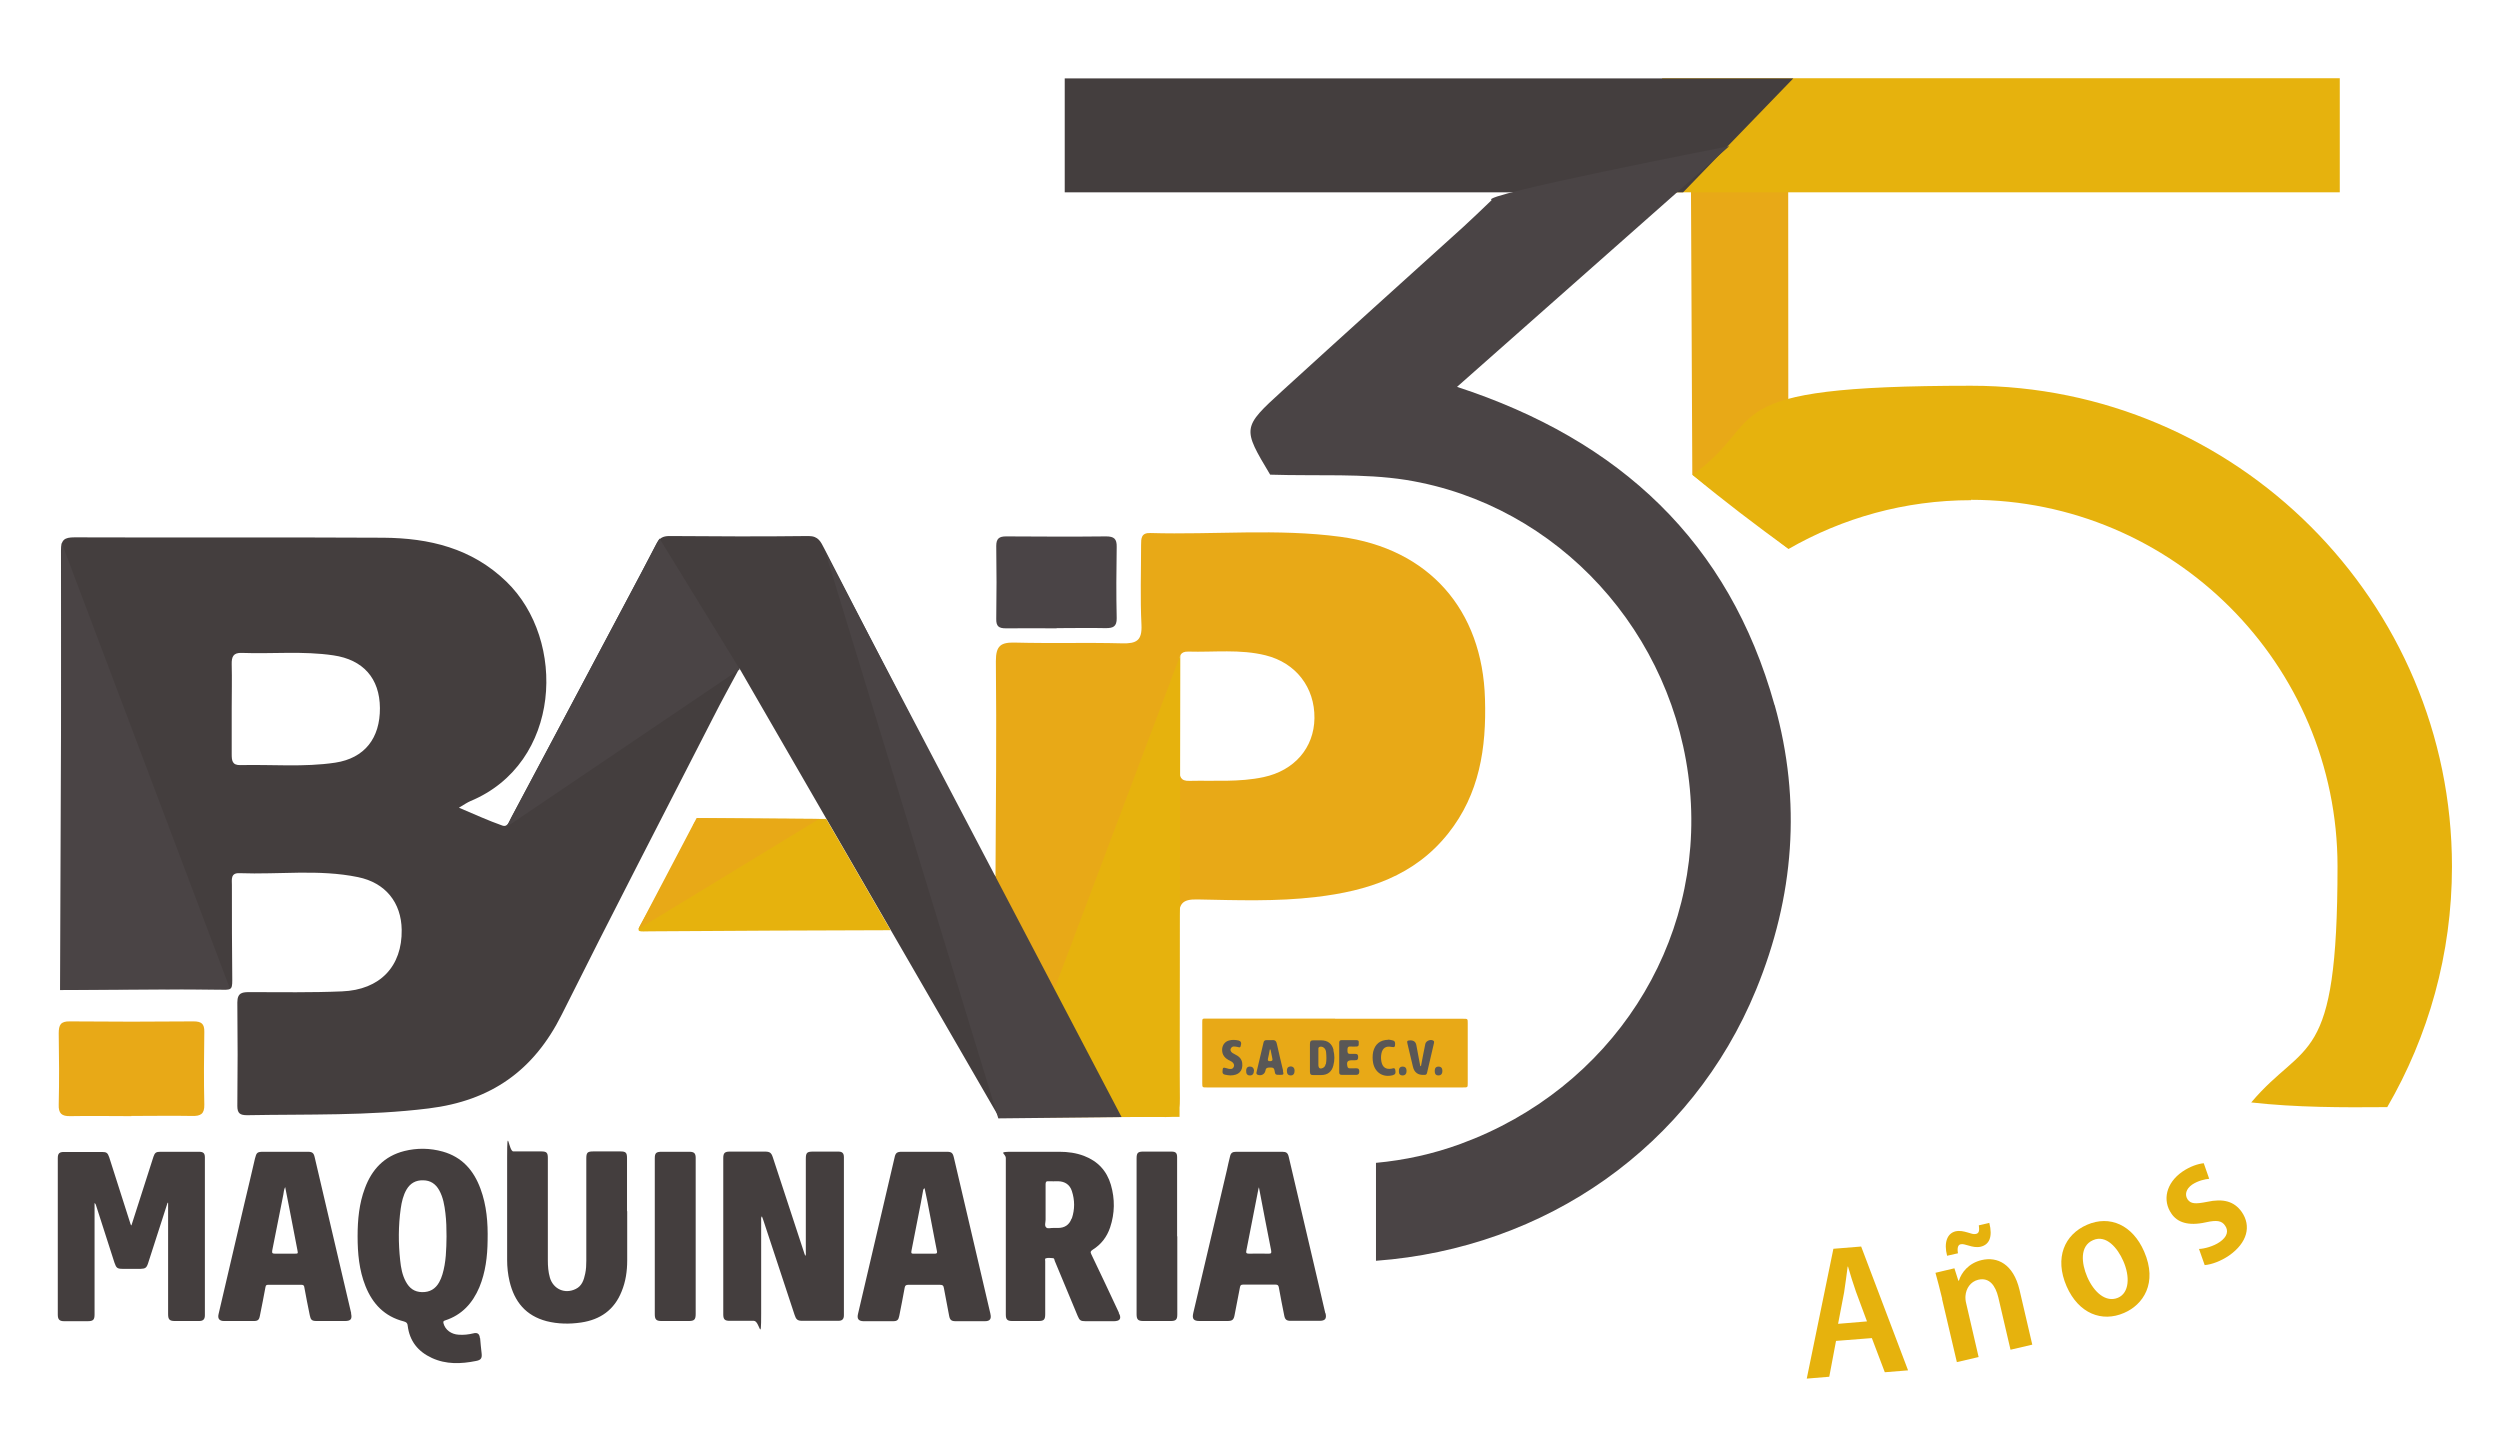
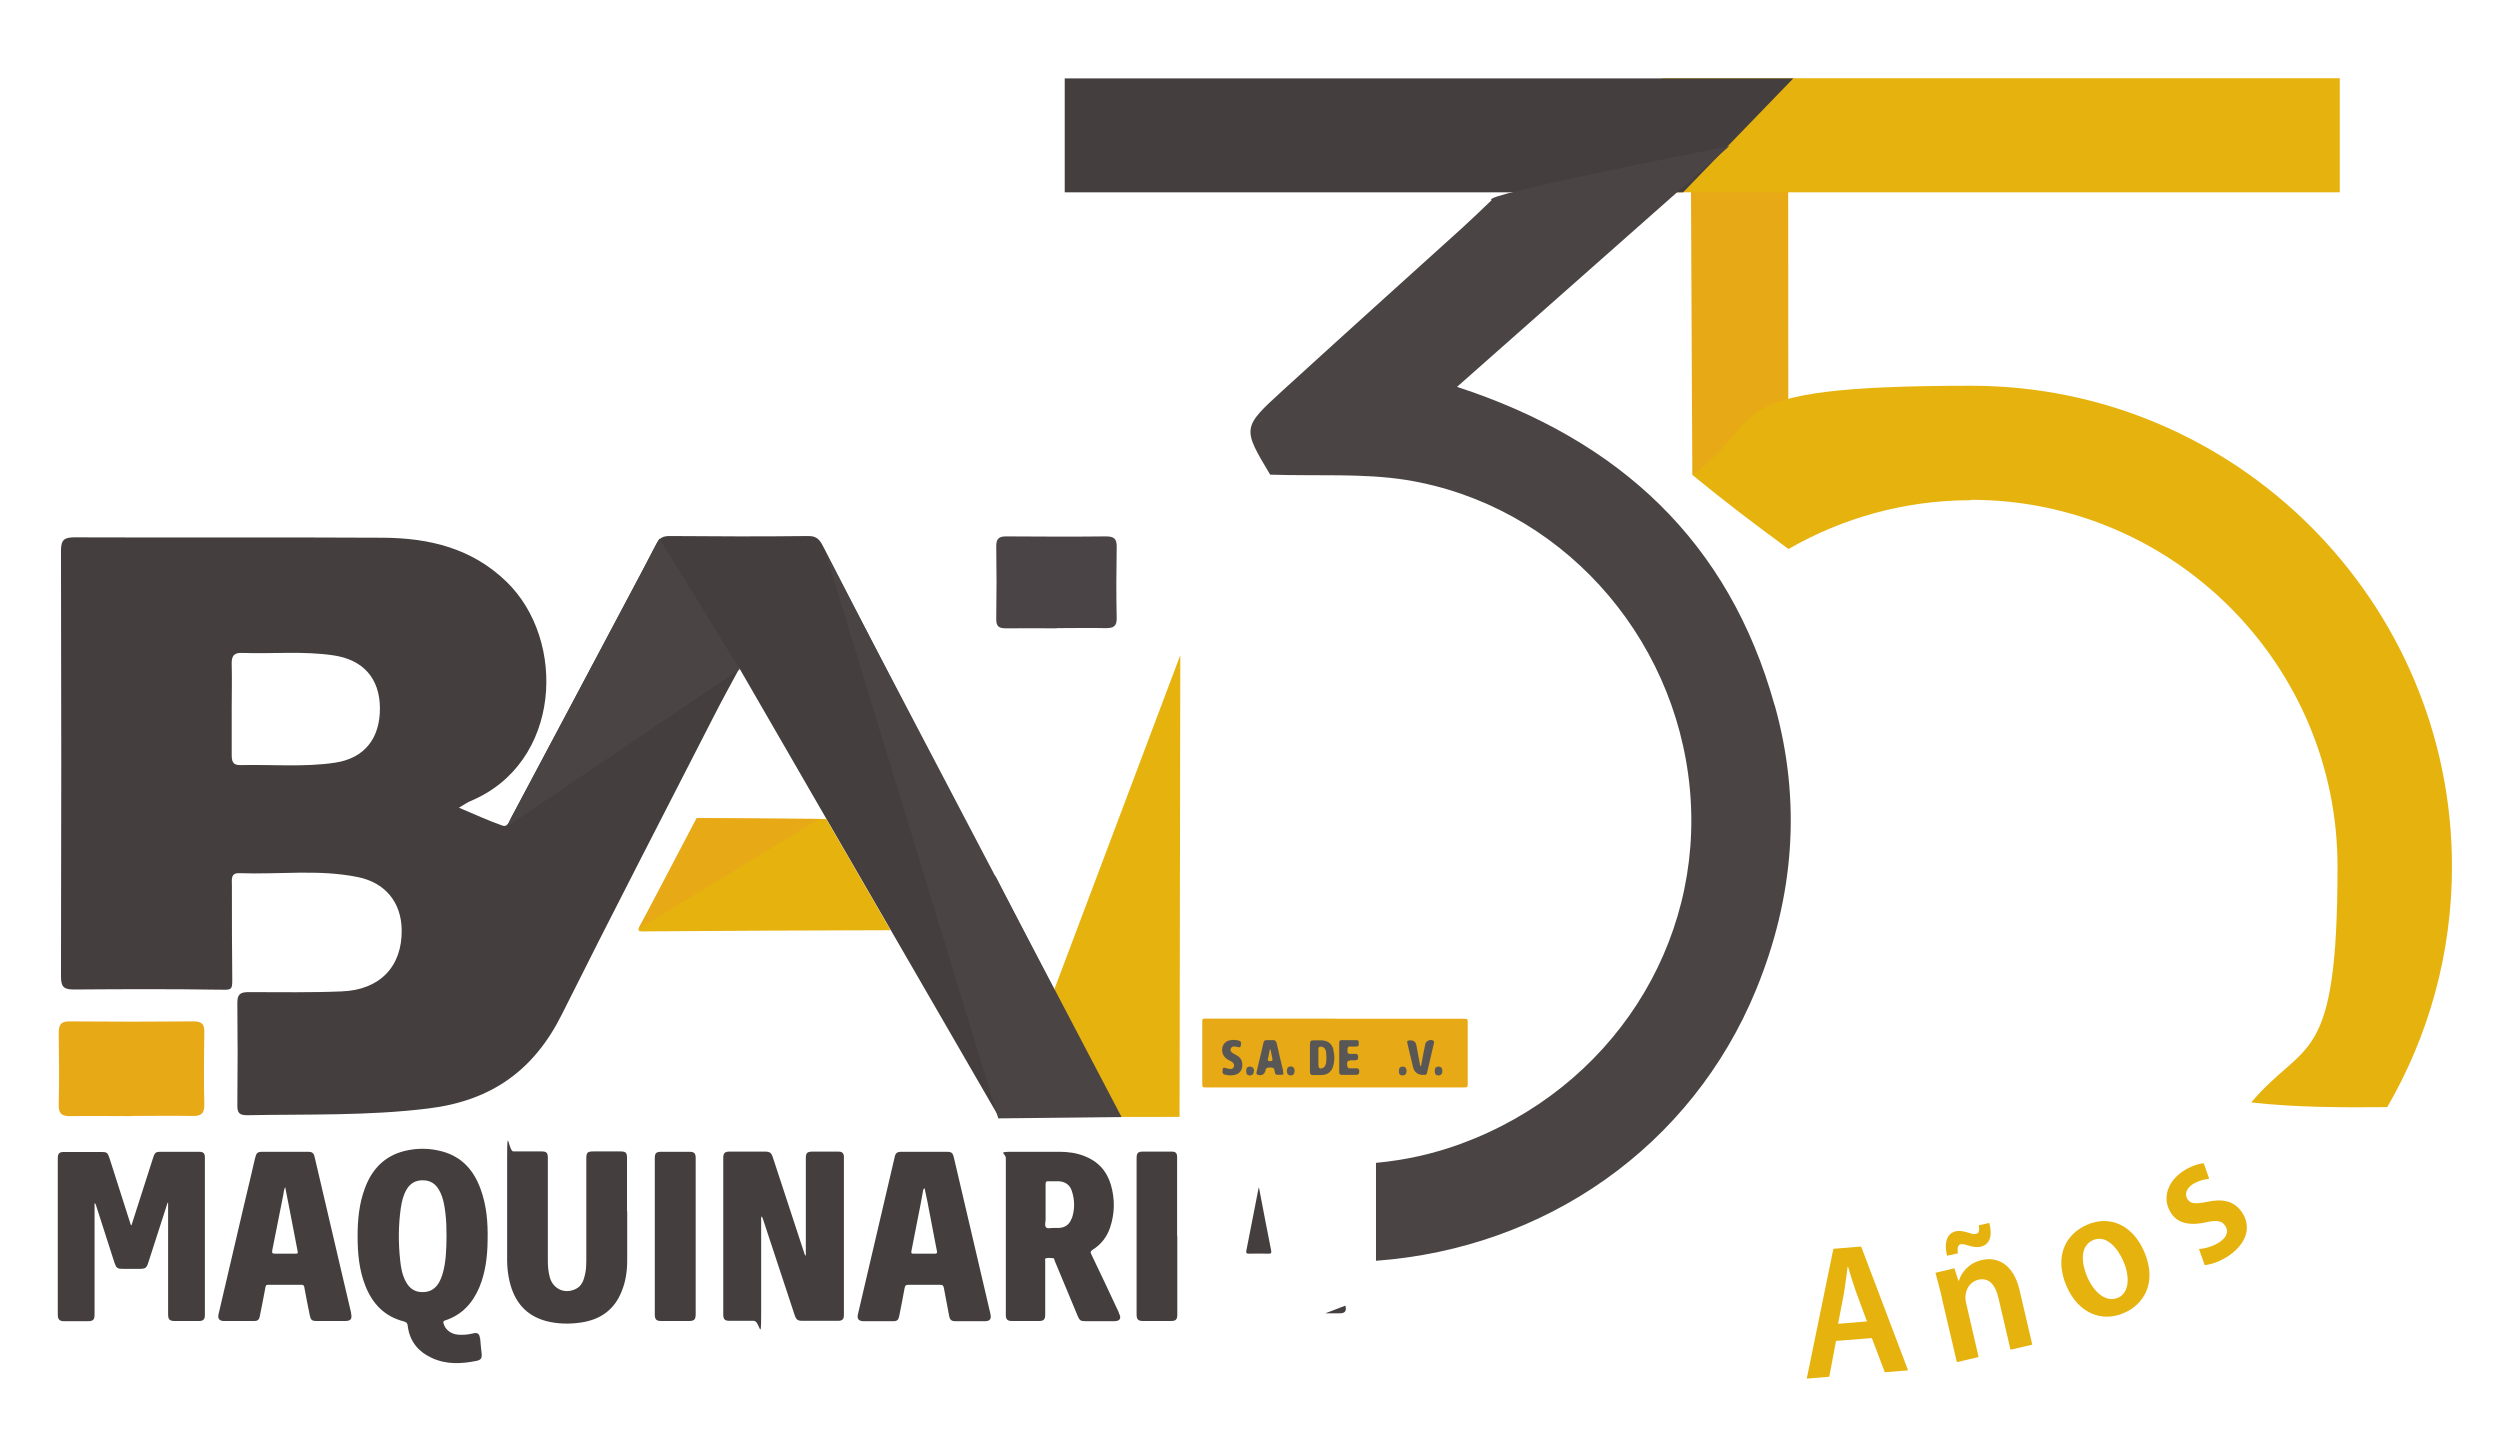
<svg xmlns="http://www.w3.org/2000/svg" version="1.1" viewBox="0 0 1332.5 773">
  <defs>
    <style>
      .cls-1 {
        fill: #e6b20d;
      }

      .cls-2 {
        fill: #5a5a59;
      }

      .cls-3 {
        fill: #443e3e;
      }

      .cls-4 {
        fill: #4a4446;
      }

      .cls-5 {
        fill: #e8a917;
      }

      .cls-6 {
        fill: #4a4445;
      }

      .cls-7 {
        fill: #e7ab3d;
      }

      .cls-8 {
        fill: #595756;
      }
    </style>
  </defs>
  <g>
    <g id="Capa_1">
      <polygon class="cls-5" points="953.2 292.4 902 253 901.2 82.2 953.1 78.2 953.2 292.4" />
      <rect class="cls-1" x="885.9" y="41.7" width="361.2" height="60.8" />
      <path class="cls-1" d="M1050.5,266.4c107.7,0,195.4,87.6,195.4,195.4s-17.3,91.8-46,125.8c24,2.7,48.3,2.7,72.5,2.5,21.9-37.7,34.5-81.6,34.5-128.2,0-141.3-115-256.3-256.3-256.3s-106.6,17.6-148.5,47.5c16.6,13.8,33.8,26.8,51.2,39.5,28.7-16.5,61.9-26,97.3-26Z" />
      <g>
        <path class="cls-1" d="M978.6,714.7l-3.6,19.1-12,1,14.2-69.2,14.8-1.2,25,66-12.4,1-6.9-18.2-19.1,1.5ZM995.1,704.3l-5.9-15.9c-1.5-4.2-3-9.2-4.2-13.3h-.2c-.6,4.3-1.2,9.6-1.9,13.8l-3.2,16.7,15.5-1.3Z" />
        <path class="cls-1" d="M1035.2,692.3c-1.3-5.5-2.5-9.8-3.6-13.9l10.1-2.4,2.1,6.6h.3c1.3-4.3,5.2-9.4,12.2-11,8.2-1.9,16.8,2,20.1,15.9l6.8,29.2-11.6,2.7-6.5-27.9c-1.5-6.2-4.7-10.8-10.7-9.4-4.1,1-6.5,4.6-6.8,8.6-.1,1.1,0,2.6.4,4.1l6.6,28.5-11.6,2.7-7.9-33.7ZM1037.8,669.3c-1.8-6.9,0-11.9,4.5-13,2.3-.5,4.3,0,6.4.6,1.7.5,3.2,1.1,4.4.8,1.5-.3,2.1-1.3,1.6-4.6l5.6-1.3c1.9,7.5,0,11.6-4.6,12.7-2.3.5-4.4,0-6.4-.6-2-.5-3-1-4.3-.7-1.4.3-1.9,2-1.4,4.8l-5.7,1.3Z" />
        <path class="cls-1" d="M1142.8,667c7.4,17-.6,28.5-10.7,32.8-11.7,5.1-24.2.4-30.6-14.2-6.6-15.2-1.1-27.6,10.9-32.8,12.2-5.3,24.3.2,30.4,14.2ZM1112.5,680.6c3.6,8.3,10,13.8,16.4,11.1,6-2.6,6.5-11.2,2.8-19.6-3-6.9-9.1-14.2-16.1-11.1-7.2,3.1-6.2,12.4-3.1,19.6Z" />
        <path class="cls-1" d="M1172,665.7c2.9-.1,7.8-1.4,11.1-3.7,4.1-2.8,4.8-6,2.9-8.7-1.8-2.7-4.4-3.1-10.3-1.8-9.4,2.1-15.2,0-18.3-4.6-4.9-7-3-16.3,5.8-22.4,4.1-2.8,8.3-4.2,11.4-4.5l2.9,8.3c-2.3.2-5.9,1-9.1,3.1-3.4,2.4-4,5.5-2.4,7.9,1.7,2.4,4.2,2.5,10.3,1.3,8.7-1.9,14.5-.3,18.5,5.3,5.3,7.6,3,16.5-6.7,23.3-4.4,3-9.3,4.8-13,5.1l-3-8.5Z" />
      </g>
      <polygon class="cls-3" points="897.1 102.5 567.5 102.5 567.5 41.8 955.8 41.8 897.1 102.5" />
      <path class="cls-6" d="M945.8,375.7c-24.2-86.7-82.2-141.1-169.2-169.5,49.7-43.9,96.7-85.5,145.1-128.3,0,0-135,26.3-126.6,28.7-6.5,6.2-10.7,10.3-15,14.2-32.2,29.1-64.5,58.2-96.5,87.4-21.6,19.7-21.5,19.9-6.6,44.8,25.7.8,49.5-.8,72.4,2.8,81.3,13.1,143.6,81.9,151.3,164.8,7.7,82.8-42,159.7-122.2,189.1-14.7,5.4-29.9,8.7-45.1,10.1v52.2c90.4-6.7,168.2-60.8,202.6-144.5,20.3-49.5,24.3-100.2,9.9-151.7Z" />
      <g>
        <path class="cls-5" d="M711.6,543h68.3c2.4,0,2.4,0,2.4,2.4v31.9c0,2.3,0,2.3-2.4,2.3-45.6,0-91.2,0-136.8,0-2.2,0-2.3,0-2.3-2.2v-32.4c0-2.1,0-2.1,2.1-2.1h68.7Z" />
        <path class="cls-8" d="M757.4,568.2c.7-3.9,1.5-7.9,2.3-11.8.3-1.6,2.9-2.7,4.3-1.7.5.3.4.8.3,1.3-1.2,5.3-2.5,10.6-3.7,15.9-.2.7-.6,1.1-1.4,1,0,0-.1,0-.2,0q-4.8.3-5.9-4.3c-1-4.1-1.9-8.1-2.9-12.2-.4-1.6-.2-1.8,1.5-1.9q2.7,0,3.2,2.5c.7,3.7,1.4,7.5,2.1,11.2h.4Z" />
        <path class="cls-8" d="M719.2,572.9c-1.3,0-2.6,0-4,0-.9,0-1.4-.3-1.4-1.3,0-5.3,0-10.6,0-15.9,0-.9.4-1.3,1.2-1.3,2.7,0,5.4,0,8.1,0,1.1,0,1.2.7,1.1,1.5,0,.8.2,1.8-1.1,1.9-1.1,0-2.2.1-3.3,0-1.6-.1-1.6.8-1.6,2,0,1.1,0,2,1.6,1.9.8,0,1.7,0,2.5,0,1.3,0,1.6.6,1.6,1.7,0,1.2-.4,1.8-1.7,1.7-.5,0-.9,0-1.4,0-2.6,0-3.2.8-2.6,3.4.2.7.6.9,1.1.9.9,0,1.8,0,2.7,0,1.2,0,2.5-.3,2.5,1.7,0,1.9-1.2,1.8-2.4,1.8-1,0-2,0-3,0Z" />
        <path class="cls-8" d="M655.9,573.2c-.9,0-1.9-.2-3-.4-1-.2-1.4-.8-1.3-1.8.1-2.1.3-2.2,2.3-1.6.2,0,.4.1.6.2,1.2.2,2.5.5,3.1-1,.5-1.1-.2-2.4-1.8-3.1-2.8-1.3-4.6-3.1-4.4-6.4.2-2.2,1.5-3.9,3.6-4.5,1.7-.5,3.5-.4,5.2,0,1.3.4,1.6,1.2,1.1,2.9-.3,1.2-1.1.6-1.8.5-1.3-.2-2.7-.7-3.5.9-.5,1.1.3,2.2,2.1,3,2.1,1,3.7,2.3,4,4.7.5,4.2-1.8,6.6-6.4,6.6" />
-         <path class="cls-8" d="M739.9,554.1c.8.1,1.6.2,2.3.4,1,.2,1.4.7,1.4,1.8,0,1.8-.3,2-2,1.7-2.9-.6-4.7.6-5.3,3.5-.3,1.5-.3,2.9,0,4.4.6,3,2.4,4.2,5.4,3.7.7-.1,1.7-.8,2,.7.3,1.8,0,2.4-1.4,2.8-5.1,1.3-9.3-1.3-10.4-6.4-.4-2-.4-4.1,0-6.1,1-4.1,3.7-6.3,8-6.4" />
        <path class="cls-2" d="M668.3,570.9c0,1.5-.8,2.4-2.2,2.3-1.3,0-2-.9-1.9-2.5,0-1.5.8-2.3,2.1-2.2,1.3,0,2.1.9,2.1,2.4" />
        <path class="cls-2" d="M690,570.8c0,1.5-.7,2.4-2,2.4-1.4,0-2.1-.8-2.1-2.4s.7-2.3,1.9-2.4c1.4,0,2.2.8,2.2,2.3" />
        <path class="cls-2" d="M768.8,570.8c0,1.5-.7,2.4-2.1,2.4-1.4,0-2-.8-2-2.4,0-1.5.7-2.3,2-2.3,1.4,0,2.1.8,2.1,2.3" />
        <path class="cls-2" d="M749.7,570.8c0,1.5-.7,2.4-2.1,2.4-1.4,0-2.1-.8-2-2.4,0-1.5.7-2.3,2-2.3,1.4,0,2.1.8,2.1,2.3" />
        <path class="cls-8" d="M710.8,559.7c-.8-3.4-3.1-5.2-6.6-5.2-1.3,0-2.6,0-4,0-1.4-.1-2,.4-2,1.9,0,2.4,0,4.9,0,7.3s0,5,0,7.5c0,1.4.5,1.9,1.9,1.8,1.4,0,2.8,0,4.1,0,3.5,0,5.7-1.8,6.5-5.2.7-2.7.7-5.3,0-8M706.6,567.1c-.2.9-.6,1.7-1.5,2.1-1.5.7-2.3.2-2.4-1.4,0-1.4,0-2.8,0-4.1s0-2.6,0-4c0-.6-.2-1.4.6-1.7.8-.3,1.7-.1,2.4.5.7.6,1,1.4,1.1,2.3.2,2.1.3,4.2-.1,6.3" />
        <path class="cls-8" d="M683.9,570.7c-1.1-4.7-2.3-9.5-3.3-14.2-.3-1.6-1-2.3-2.7-2.1-.3,0-.6,0-1,0h0c-.6,0-1.3,0-1.9,0-.8,0-1.3.3-1.5,1.1-1.3,5.4-2.5,10.7-3.8,16.1-.1.5,0,.9.5,1.2,1.9.8,3.9-.1,4.3-2.2.2-1.4,1-1.6,2.2-1.6,1.2,0,2.3-.2,2.6,1.5.4,2.4.5,2.4,2.9,2.4,2,0,2.1-.1,1.6-2.1M676.8,565.6c-.8,0-1.2-.3-1-1.2.4-1.7.7-3.3,1-5,.1,0,.3,0,.4,0,.3,1.7.7,3.3,1,5,.2,1.1-.6,1.2-1.4,1.2" />
        <path class="cls-3" d="M592.4,594.8c-20.2-.1-40.4-.2-60.5-.3h0c-17.6-30.4-35.2-60.9-52.8-91.3-1.5-2.6-70.1-121.1-85-147-5,9.3-9.6,17.6-13.9,26.1-27,52.8-54.3,105.4-80.8,158.5-14.9,29.8-37.6,45.9-71,50-32.2,4-64.4,3-96.6,3.6-3.8,0-5.3-.9-5.3-4.9.2-18.4.2-36.8,0-55.2,0-5.5,3-5.5,6.9-5.5,16.3,0,32.6.3,48.9-.4,20.3-.8,32.1-13.4,31.8-32.8-.2-14.5-8.6-25.1-23.3-28.1-20.9-4.3-42.1-1.3-63.2-2.1-4.8-.2-4,3.5-4,6.3,0,16,0,34.8.2,50.8,0,5.4-.7,5.1-7.2,5-25.6-.4-51.3-.3-76.9-.1-5.2,0-7.2-.9-7.2-6.8.2-75.7.2-151.4,0-227.2,0-5.7,1.8-7,7.2-7,54.9.2,109.8-.1,164.7.2,24.3.2,47,5.5,65.5,23.4,32.3,31.2,29.4,96.8-19.2,117-1.6.7-3.1,1.7-6.1,3.5,8.5,3.6,15.7,6.9,23.1,9.5,3,1.1,3.7-2.3,4.8-4.3,20.4-38.2,40.7-76.5,61-114.7,5.5-10.3,11-20.7,16.3-31.1,1.6-3.1,3.5-4.2,7-4.2,24.7.2,49.5.3,74.2,0,5.3,0,6.5,3.2,8.3,6.6,28.5,55.4,57,110.7,85.6,166,1.6,3.1,2.6,6.8,5.8,8.9,20.3,39.5,40.6,78.9,60.8,118.5,1.3,2.5,6.1,5.5,1,9M123.5,377.5c0,8.1,0,16.3,0,24.4,0,3.4.2,6,4.6,5.9,16.9-.4,33.8,1.2,50.6-1.3,15.7-2.4,23.9-13.1,23.8-29.1-.1-15.9-9-25.8-24.8-28.1-16.2-2.4-32.5-.7-48.8-1.3-4.6-.2-5.5,2.1-5.4,6.1.2,7.8,0,15.7,0,23.5" />
-         <path class="cls-5" d="M536,595.4c-2.3-42.7-2.5-72.3-5.4-128.1.2-38.3.6-76.6.2-114.9,0-8.3,2.6-10.1,10.3-9.9,19,.5,38-.1,57,.4,7.7.2,10.7-1.5,10.3-9.9-.7-14.1-.2-28.4-.2-42.5,0-3.5,0-6.6,5-6.4,33.7,1,67.6-2.5,101.2,2,47.2,6.3,75.8,38.9,77.1,86.5.8,26-2.9,50.6-19.6,71.6-18,22.7-43.1,30.7-70.5,33.9-21,2.5-42.2,1.7-63.2,1.3-8.3-.2-9.9,2.5-9.8,10.2.4,32-.2,64,.4,95.9.1,8.4-2.6,10.4-10.2,9.8,0,0-82.6.5-82.5.1M628.6,381.1c0,9.6,0,19.2,0,28.9,0,3.9.7,6.4,5.4,6.2,13.2-.3,26.5.8,39.5-2,16.4-3.5,26.9-15.6,27.1-31.4.2-16.4-9.9-29.5-26-33.5-13.6-3.4-27.5-1.6-41.3-2-4.4-.1-4.7,2.6-4.7,5.9,0,9.3,0,18.6,0,28" />
        <path class="cls-1" d="M440.4,436.5s27.9,48.2,34.3,59.3c-42.4.1-85.7.3-128.1.6-5.7,0-7.6.8-5.3-3.3,9.2-16.2,19.4-36.3,27.9-52.4,0,0,1-4.7,5.4-4.6,19.5.2,46.3.3,65.9.4" />
        <path class="cls-5" d="M70,594.9c-10.8,0-21.7-.2-32.5,0-4.6.1-6.4-1.4-6.2-6.2.3-12.6.2-25.3,0-37.9,0-4.5,1-6.5,5.9-6.4,22,.2,43.9.2,65.9,0,4.2,0,5.9,1.2,5.8,5.6-.2,12.9-.3,25.9,0,38.8.1,4.9-1.9,6.1-6.4,6-10.8-.2-21.7,0-32.5,0" />
        <path class="cls-4" d="M563.3,334.9c-9,0-18-.1-27.1,0-3.8,0-5.3-1-5.2-5.1.2-12.9.2-25.9,0-38.8,0-4,1.6-5.1,5.3-5.1,17.7.1,35.5.2,53.2,0,4.3,0,5.8,1.3,5.7,5.6-.2,12.6-.3,25.3,0,37.9.1,4.7-2,5.4-5.9,5.4-8.7-.2-17.4,0-26.2,0h0Z" />
-         <path class="cls-7" d="M531.8,594.5h0c0-.1,0,0,0,0Z" />
-         <polygon class="cls-6" points="122.6 527.1 32.9 289.4 32 527.7 122.6 527.1" />
        <polygon class="cls-6" points="269.9 440.8 394.3 356.7 351.5 287 269.9 440.8" />
        <polygon class="cls-1" points="629.1 349.2 536.3 595.4 628.7 595.3 629.1 349.2" />
        <polygon class="cls-6" points="440 294.5 532.1 596.1 597.8 595.4 440 294.5" />
        <polygon class="cls-5" points="436.6 436.5 340.2 495.2 371.3 436 436.6 436.5" />
        <path class="cls-3" d="M70.1,653c2.8-8.8,5.6-17.5,8.4-26.2,1.1-3.4,2.2-6.9,3.3-10.3.7-2.1,1.4-2.6,3.6-2.6,6.9,0,13.8,0,20.7,0,2.3,0,3.1.8,3.1,3,0,28,0,56,0,84.1,0,2.2-.9,3.1-3.1,3.1-4.3,0-8.6,0-12.9,0-2.8,0-3.6-.8-3.6-3.6,0-19.2,0-38.5,0-57.7v-1.7c-.1,0-.2,0-.3,0-.8,2.6-1.7,5.2-2.5,7.8-2.6,8.2-5.2,16.3-7.9,24.5-.8,2.4-1.5,2.8-3.9,2.9h-9.4c-3.1,0-3.6-.4-4.6-3.3-3.3-10.2-6.5-20.3-9.8-30.5-.1-.4-.2-.8-.8-1.3v59.3c0,3-.7,3.7-3.8,3.7-4.1,0-8.3,0-12.4,0-2.5,0-3.4-.9-3.4-3.5,0-27.8,0-55.6,0-83.4,0-2.5.8-3.3,3.3-3.3,6.8,0,13.6,0,20.3,0,2.4,0,3,.5,3.8,2.8,3.8,11.8,7.5,23.6,11.3,35.4.1.3.1.6.6,1" />
        <path class="cls-3" d="M406,648.4c-.5.8-.3,1.4-.3,2,0,16.6,0,33.2,0,49.7s-.7,3.9-3.9,3.9c-4.3,0-8.6,0-12.9,0-2.6,0-3.4-.8-3.4-3.4v-83.4c0-2.6.8-3.4,3.4-3.4,6.2,0,12.5,0,18.8,0,2.6,0,3.4.6,4.2,3,5.6,17.1,11.2,34.2,16.8,51.2.1.4.3.9.5,1.4.5-.8.3-1.4.3-2,0-16.6,0-33.2,0-49.7,0-3.3.6-3.9,3.9-3.9s8.9,0,13.4,0c2.1,0,3,.8,3,3,0,28.1,0,56.1,0,84.2,0,2.1-.9,3-3,3-6.4,0-12.8,0-19.2,0-2.5,0-3.3-.7-4.1-3.2-5.6-17-11.2-34-16.8-50.9-.2-.5-.3-.9-.6-1.6" />
        <path class="cls-3" d="M334.3,645.6c0,8.7,0,17.5,0,26.2,0,5.7-.8,11.3-3,16.6-3.9,9.8-11.4,15-21.6,16.5-6.1.9-12.3.8-18.3-.7-11.1-2.9-17.2-10.3-19.8-21.2-.9-3.8-1.3-7.6-1.3-11.5,0-18.2,0-36.3,0-54.5s.8-3.3,3.3-3.3c4.9,0,9.9,0,14.8,0,2.9,0,3.6.6,3.6,3.5,0,18.2,0,36.3,0,54.5,0,3.1.2,6.2,1.1,9.3,1.8,6.1,8,8.9,13.8,6,3.3-1.6,4.3-4.8,5-8.1.5-2.3.6-4.6.6-6.9,0-18.2,0-36.3,0-54.5,0-3.2.6-3.8,3.8-3.8h14.3c2.9,0,3.6.6,3.6,3.5v28.3Z" />
        <path class="cls-3" d="M370.8,659v41.3c0,3-.7,3.8-3.7,3.8-4.8,0-9.6,0-14.5,0-2.8,0-3.6-.8-3.6-3.6v-83.1c0-2.8.7-3.5,3.6-3.5,5,0,10,0,14.9,0,2.4,0,3.3.8,3.3,3.2v41.9" />
        <path class="cls-3" d="M627.5,659v41.6c0,2.7-.7,3.5-3.5,3.5-4.9,0-9.7,0-14.6,0-2.8,0-3.6-.8-3.6-3.6,0-27.7,0-55.4,0-83.1,0-2.9.7-3.6,3.5-3.6,5,0,10.1,0,15.1,0,2.3,0,3,.8,3,3v42.1" />
        <path class="cls-3" d="M255.8,713.3c-.2-2.4-1.3-3.2-3.6-2.6-2.5.6-5.1.9-7.7.7-4-.2-7.2-2.6-8.1-6-.2-.9-.2-1.3.8-1.6,9-2.9,14.7-9.2,18.3-17.7,3.3-8,4.3-16.4,4.4-25,.2-9.4-.5-18.6-3.8-27.5-3.6-9.8-9.8-16.9-20.1-19.8-6.8-1.9-13.7-2-20.5-.3-10.7,2.7-17.3,9.8-21,19.8-3.1,8.2-3.9,16.9-3.9,25.6,0,9.1.8,18.1,4.2,26.6,3.8,9.5,10.2,16.2,20.4,18.8,1.4.4,2,.9,2.1,2.3,1,8.2,5.5,13.8,12.9,17.2,7.6,3.5,15.5,3.2,23.5,1.6,2.7-.5,3.3-1.5,3-4.1-.3-2.7-.6-5.4-.8-8.1M234.1,683.4c-2,3.6-5,5.4-9.2,5.3-4.1-.1-6.7-2.1-8.6-5.6-1.9-3.5-2.6-7.4-3-11.3-1-9.2-1-18.5.3-27.7.5-3.5,1.3-7,3.1-10.1,2-3.4,5-5,8.8-4.9,3.9,0,6.7,1.9,8.6,5.3,2.1,3.8,2.8,8,3.3,12.2.5,4.1.6,8.2.6,12.4-.1,6.8-.2,13.7-2.2,20.3-.4,1.4-1,2.8-1.7,4.1" />
        <path class="cls-3" d="M596.4,699.7c-4.9-10.4-9.7-20.8-14.7-31.1-.6-1.2-.5-1.7.7-2.5,4.5-2.8,7.6-6.8,9.3-11.9,2.5-7.5,2.6-15.1.4-22.7-2.2-7.5-7-12.6-14.3-15.4-4.2-1.6-8.6-2.2-13.1-2.2-8.4,0-16.7,0-25.1,0s-3.5.7-3.5,3.4c0,13.9,0,27.7,0,41.6s0,27.9,0,41.8c0,2.6.8,3.4,3.4,3.4,4.7,0,9.3,0,14,0,2.9,0,3.6-.7,3.6-3.7,0-9.4,0-18.7,0-28.1,0-.6-.3-1.4.3-1.6,1.2-.4,2.5-.2,3.8-.1.8,0,.8.9,1,1.5,4.1,9.8,8.1,19.5,12.2,29.3,1,2.4,1.6,2.8,4.2,2.8,4.9,0,9.8,0,14.8,0,.7,0,1.4,0,2-.2,1.4-.3,1.9-1.3,1.6-2.6-.2-.6-.4-1.1-.7-1.6M571.1,649.6c-1.2,3.3-3.7,4.9-7.2,4.9-.8,0-1.6,0-2.6,0-1.1-.1-2.9.6-3.7-.3-1-.9-.3-2.7-.3-4.1,0-6.3,0-12.6,0-18.9,0-1.2.3-1.7,1.6-1.6,1.7.1,3.4,0,5.1,0,3.6.1,6.2,1.8,7.3,5.2,1.6,4.9,1.6,9.8,0,14.6" />
-         <path class="cls-3" d="M706.4,700c-1.3-5.6-2.6-11.2-3.9-16.8-5.2-22.2-10.4-44.4-15.6-66.6-.5-2.1-1.3-2.7-3.4-2.7-8.2,0-16.4,0-24.6,0-2,0-2.9.6-3.3,2.5-.6,2.5-1.2,4.9-1.7,7.4-6,25.4-11.9,50.8-17.9,76.1-.7,3.1.2,4.2,3.4,4.2,4.9,0,9.7,0,14.6,0,2.9,0,3.6-.6,4.1-3.5.9-4.8,1.9-9.6,2.8-14.5.2-1.1.6-1.4,1.7-1.4,5.8,0,11.5,0,17.3,0,1.1,0,1.5.4,1.7,1.4.9,5.1,1.9,10.1,2.9,15.1.4,2.1,1.2,2.8,3.4,2.8,2.6,0,5.3,0,7.9,0s5,0,7.5,0c3,0,3.9-1.1,3.2-4.1M676,668.2c-3.4-.1-6.9,0-10.3,0-1.3,0-1.7-.4-1.4-1.6,2.1-10.7,4.2-21.5,6.3-32.2,0-.4.2-.8.4-1.6,2.2,11.5,4.3,22.6,6.5,33.6.3,1.5,0,1.9-1.6,1.8" />
+         <path class="cls-3" d="M706.4,700s5,0,7.5,0c3,0,3.9-1.1,3.2-4.1M676,668.2c-3.4-.1-6.9,0-10.3,0-1.3,0-1.7-.4-1.4-1.6,2.1-10.7,4.2-21.5,6.3-32.2,0-.4.2-.8.4-1.6,2.2,11.5,4.3,22.6,6.5,33.6.3,1.5,0,1.9-1.6,1.8" />
        <path class="cls-3" d="M527.9,700.3c-3.1-13.3-6.2-26.6-9.3-39.8-3.4-14.5-6.8-29-10.2-43.6-.6-2.5-1.3-3-3.8-3h-24c-2.5,0-3.3.6-3.8,3.1-6.5,27.8-13,55.6-19.5,83.4-.6,2.5.3,3.7,2.8,3.8,5.3,0,10.7,0,16,0,2.1,0,2.8-.7,3.2-2.8,1-5,2-10.1,2.9-15.1.2-1.1.7-1.5,1.9-1.5,5.6,0,11.2,0,16.8,0,1.5,0,2,.4,2.2,1.8.9,4.9,1.9,9.9,2.8,14.8.4,2.1,1.2,2.8,3.4,2.8,5.2,0,10.5,0,15.7,0,2.6,0,3.5-1.2,2.9-3.8M498.3,668.2c-3.9,0-7.7,0-11.6,0-1.2,0-1-.7-.9-1.5,1.7-8.5,3.3-17,5-25.5.4-2.2.8-4.4,1.2-6.6,0-.4.2-.9.8-1.3.5,2.5,1,4.8,1.5,7.1,1.3,7,2.7,13.9,4,20.9.4,1.9.7,3.7,1.1,5.6.2.9-.1,1.3-1,1.3" />
        <path class="cls-3" d="M187.2,700c-2.3-9.7-4.5-19.4-6.8-29-4.2-18.1-8.5-36.2-12.7-54.3-.5-2.2-1.3-2.8-3.6-2.8-4,0-8.1,0-12.1,0h-11.6c-3.3,0-3.7.4-4.5,3.6-1.8,7.9-3.7,15.8-5.6,23.8-4.6,19.7-9.2,39.4-13.8,59.1-.6,2.4.4,3.7,2.9,3.7,5.3,0,10.6,0,15.9,0,2.1,0,2.8-.6,3.2-2.7,1-5.1,2.1-10.3,3-15.4.2-1.1.6-1.2,1.6-1.2,5.9,0,11.8,0,17.6,0,1,0,1.4.4,1.5,1.3.9,5,1.9,10,2.9,14.9.5,2.5,1.1,3.1,3.7,3.1,5,0,10.1,0,15.1,0,3.1,0,3.9-1.1,3.2-4.1M157,668.2c-3.5,0-7,0-10.5,0-1.4,0-1.6-.4-1.4-1.7,2-9.9,3.9-19.8,5.9-29.7.3-1.2.2-2.6,1-4.1.8,3.8,1.4,7.2,2.1,10.7,1.5,7.6,2.9,15.2,4.4,22.8.4,2,.4,2-1.5,2" />
      </g>
    </g>
  </g>
</svg>